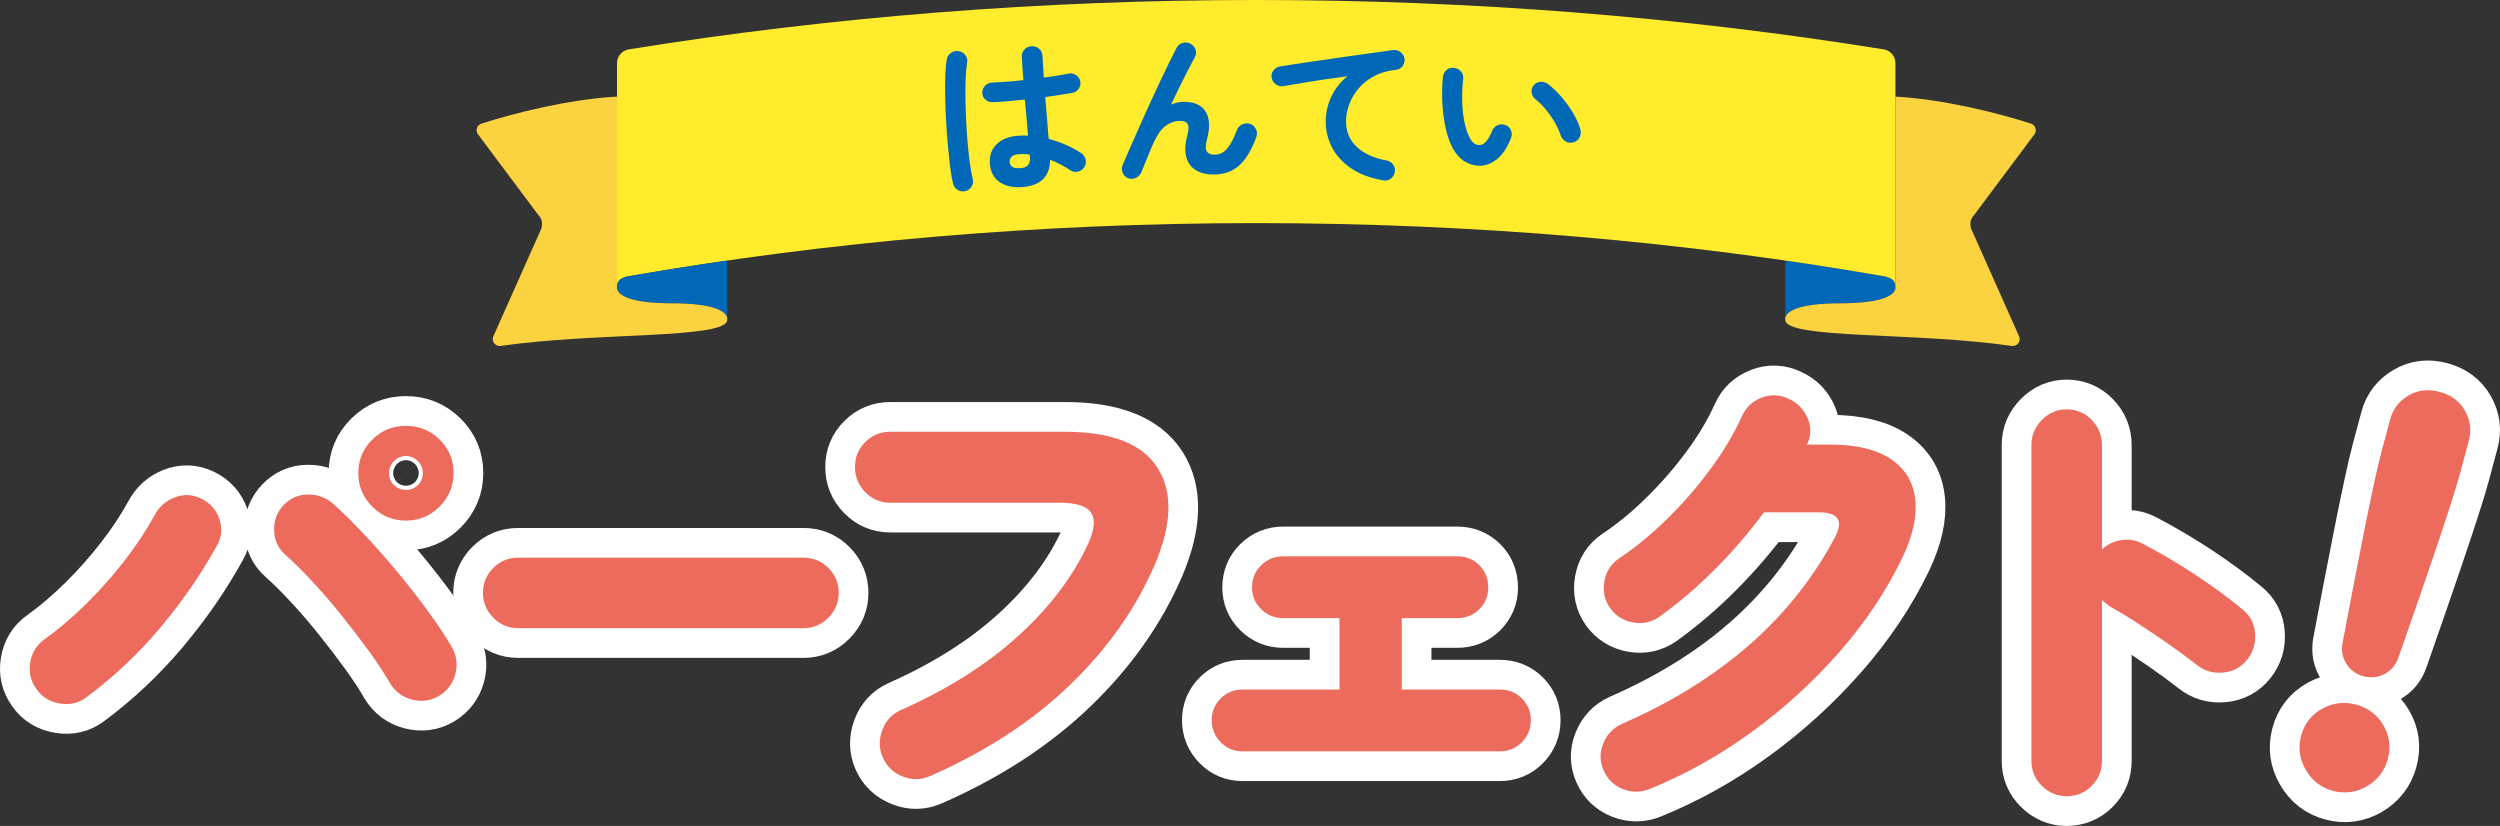
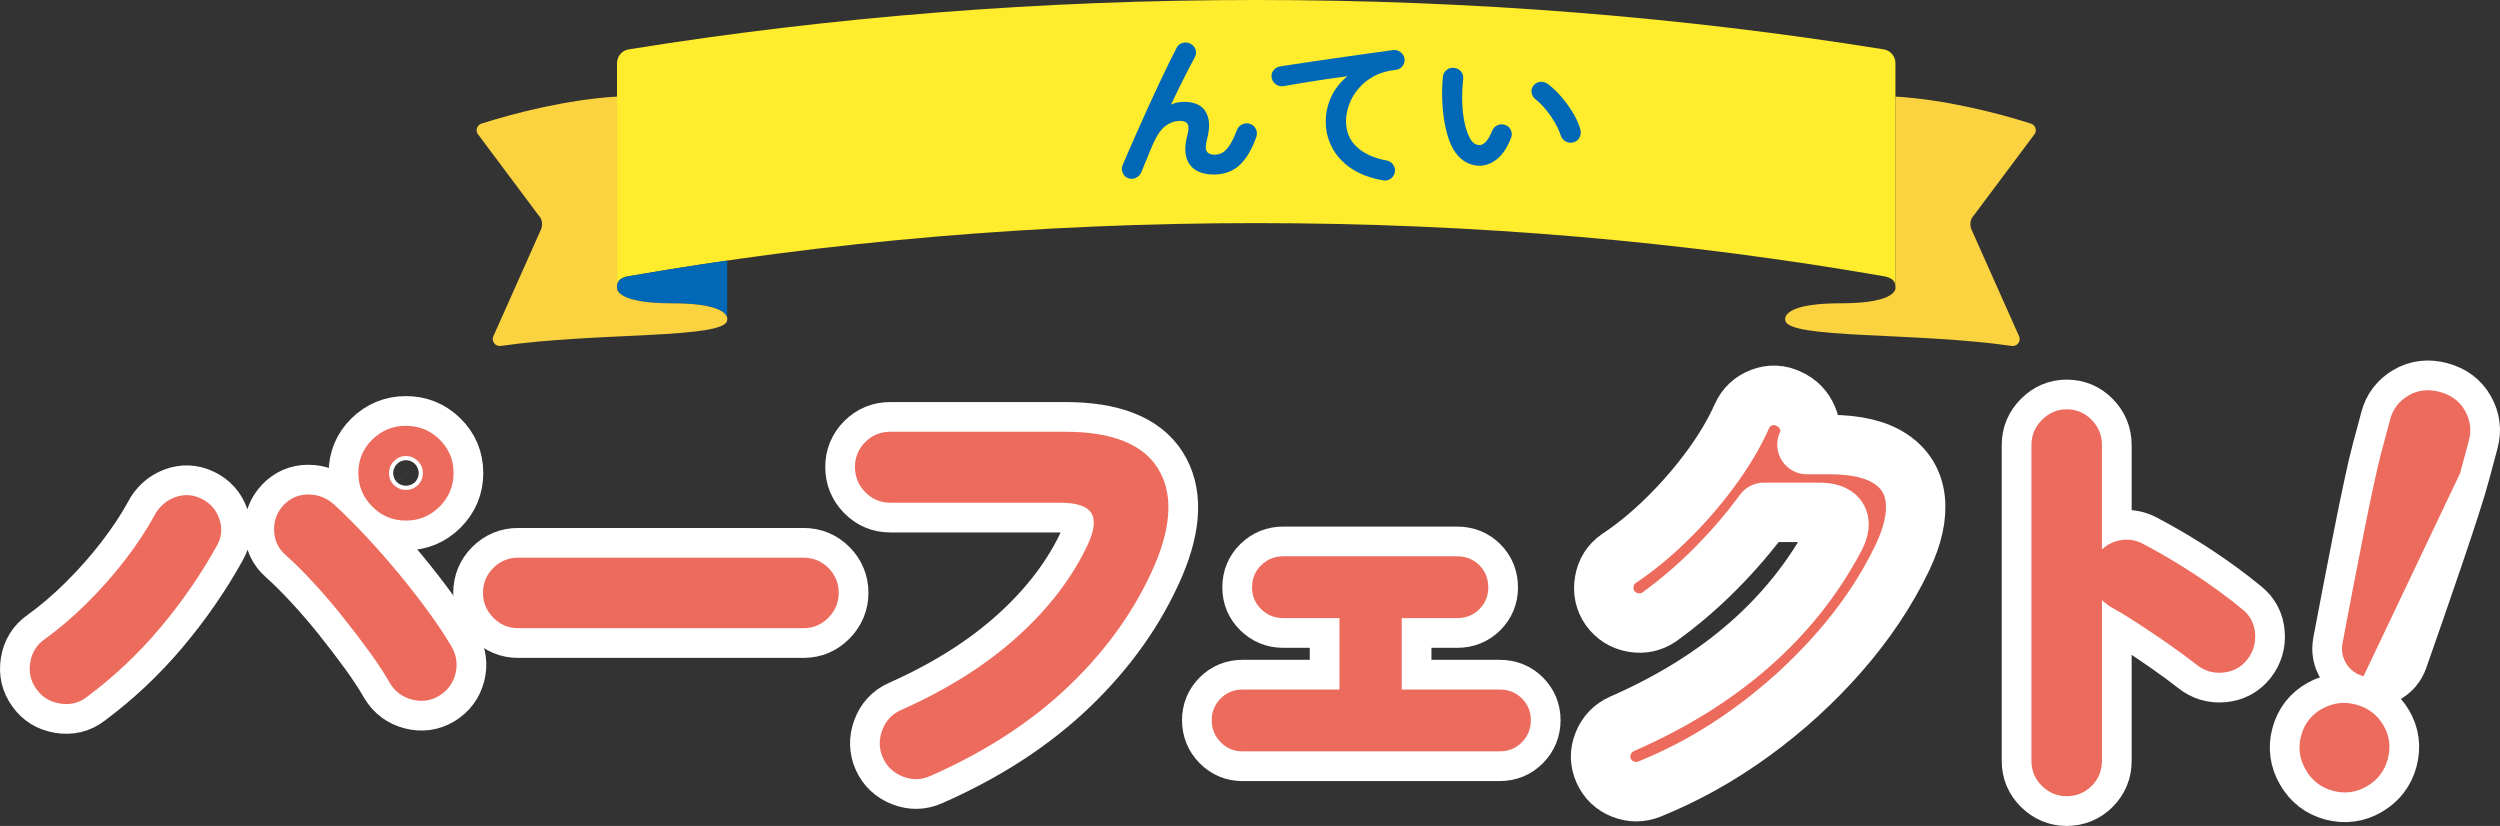
<svg xmlns="http://www.w3.org/2000/svg" id="b" viewBox="0 0 715.288 236.311">
  <rect x="0" y="0" width="715.288" height="236.311" fill="#333333" stroke="none" />
  <defs>
    <style>.d{stroke:#fff;stroke-linecap:round;stroke-linejoin:round;stroke-width:17px;}.d,.e{fill:#ed6b5d;}.f{fill:#ffec2c;}.f,.g,.h,.e{stroke-width:0px;}.g{fill:#fbd341;}.h{fill:#0068b6;}</style>
  </defs>
  <g id="c">
-     <path class="h" d="m510.792,90.953v-16.405c9.451,1.362,18.807,2.854,28.063,4.464.02.005.04.005.06.01.01,0,.02.005.03.005,1.914.323,3.366,1.079,3.366,3.023,0,0,1.447,4.733-15.759,4.733-13.507,0-15.521,2.918-15.759,4.171Z" />
    <path class="g" d="m510.792,90.953c.239-1.253,2.252-4.171,15.759-4.171,17.206,0,15.759-4.733,15.759-4.733V27.636c13.962.793,29.543,4.745,38.794,7.741,1.209.392,1.74,1.807,1.093,2.901l-17.482,23.382c-.409.435-.716.961-.854,1.542-.182.771-.132,1.589.16,2.346l13.705,30.747c.548,1.421-.639,2.902-2.146,2.682-27.349-3.991-64.789-1.934-64.789-7.463,0,0-.065-.219,0-.562Z" />
    <path class="f" d="m359.425,63.834c-62.53,0-122.807,5.314-179.431,15.178-.02.005-.04.005-.06.01-.01,0-.02.005-.03.005-1.914.323-3.366,1.077-3.366,3.021V18.056c0-1.954,1.417-3.619,3.341-3.927C237.637,4.812,297.944,0,359.425,0s121.788,4.812,179.545,14.129c1.924.308,3.341,1.974,3.341,3.927v63.992c0-1.944-1.452-2.698-3.366-3.021-.01,0-.02-.005-.03-.005-.02-.005-.04-.005-.06-.01-56.624-9.863-116.901-15.178-179.431-15.178Z" />
    <path class="h" d="m208.057,90.953v-16.405c-9.451,1.362-18.807,2.854-28.063,4.464-.02.005-.04.005-.06.01-.01,0-.02.005-.03.005-1.914.323-3.366,1.079-3.366,3.023,0,0-1.447,4.733,15.759,4.733,13.507,0,15.52,2.918,15.759,4.171Z" />
    <path class="g" d="m208.057,90.953c-.239-1.253-2.252-4.171-15.759-4.171-17.206,0-15.759-4.733-15.759-4.733V27.636c-13.962.793-29.543,4.745-38.794,7.741-1.209.392-1.74,1.807-1.093,2.901l17.482,23.382c.409.435.716.961.854,1.542.182.771.132,1.589-.16,2.346l-13.705,30.747c-.548,1.421.639,2.902,2.146,2.682,27.348-3.991,64.789-1.934,64.789-7.463,0,0,.065-.219,0-.562Z" />
    <path class="d" d="m24.71,199.515c-2.185,1.659-4.716,2.249-7.599,1.768-2.881-.479-5.108-1.854-6.68-4.126-1.66-2.271-2.25-4.824-1.77-7.664.479-2.837,1.855-5.043,4.127-6.615,4.016-2.882,8.012-6.288,11.986-10.218,3.973-3.93,7.641-8.077,11.004-12.445,3.361-4.365,6.135-8.558,8.318-12.576,1.311-2.531,3.253-4.3,5.83-5.305,2.574-1.003,5.129-.895,7.663.327,2.532,1.224,4.258,3.167,5.175,5.829.917,2.665.676,5.22-.721,7.664-4.542,8.21-9.956,16.047-16.244,23.515-6.288,7.467-13.318,14.082-21.091,19.847Zm100.87-.394c-2.358,1.398-4.912,1.748-7.664,1.048-2.75-.698-4.869-2.27-6.354-4.716-1.486-2.62-3.428-5.588-5.829-8.908-2.403-3.317-5.001-6.724-7.794-10.218-2.797-3.492-5.613-6.767-8.45-9.825-2.839-3.056-5.437-5.633-7.794-7.729-2.096-1.834-3.189-4.17-3.275-7.009-.088-2.837.829-5.261,2.751-7.271,1.92-2.008,4.257-3.013,7.009-3.013s5.174.917,7.27,2.751c2.795,2.534,5.808,5.524,9.039,8.974,3.23,3.45,6.42,7.073,9.563,10.873,3.144,3.799,6.046,7.532,8.712,11.2,2.662,3.668,4.824,6.942,6.484,9.825,1.396,2.445,1.746,5.022,1.048,7.729-.7,2.708-2.272,4.804-4.716,6.288Zm-9.432-50.173c-3.756,0-6.966-1.33-9.629-3.995-2.665-2.663-3.996-5.873-3.996-9.629s1.331-6.943,3.996-9.563c2.663-2.619,5.873-3.93,9.629-3.93s6.963,1.311,9.628,3.93c2.663,2.62,3.995,5.81,3.995,9.563s-1.332,6.966-3.995,9.629-5.874,3.995-9.628,3.995Zm0-8.777c1.31,0,2.443-.458,3.405-1.375.96-.917,1.441-2.073,1.441-3.472,0-1.31-.481-2.444-1.441-3.406-.962-.96-2.096-1.44-3.405-1.44s-2.447.48-3.406,1.44c-.963.962-1.441,2.097-1.441,3.406,0,1.398.479,2.555,1.441,3.472.959.917,2.096,1.375,3.406,1.375Z" />
    <path class="d" d="m148.269,179.734c-2.797,0-5.175-1.003-7.14-3.014-1.966-2.008-2.948-4.365-2.948-7.073,0-2.794.982-5.175,2.948-7.14,1.965-1.965,4.343-2.947,7.14-2.947h81.613c2.793,0,5.174.982,7.139,2.947s2.947,4.346,2.947,7.14c0,2.708-.982,5.065-2.947,7.073-1.965,2.011-4.346,3.014-7.139,3.014h-81.613Z" />
    <path class="d" d="m266.103,222.047c-2.533,1.134-5.131,1.18-7.795.131-2.664-1.048-4.564-2.839-5.697-5.37-1.137-2.532-1.202-5.152-.197-7.86,1.003-2.706,2.771-4.628,5.306-5.764,13.362-5.938,24.562-13.013,33.602-21.223,9.039-8.208,15.74-17.073,20.108-26.593,1.746-3.93,1.985-6.832.721-8.712-1.268-1.877-4.215-2.816-8.843-2.816h-48.601c-2.797,0-5.175-1.003-7.14-3.013-1.966-2.008-2.948-4.409-2.948-7.205s.982-5.175,2.948-7.14c1.965-1.965,4.343-2.947,7.14-2.947h50.041c13.274,0,22.095,3.451,26.463,10.349,4.365,6.9,4.104,16.113-.786,27.642-5.416,12.576-13.516,24.061-24.301,34.453-10.787,10.394-24.126,19.083-40.021,26.068Z" />
    <path class="d" d="m355.472,214.972c-2.447,0-4.52-.871-6.223-2.619-1.703-1.746-2.555-3.843-2.555-6.288s.852-4.52,2.555-6.223,3.775-2.555,6.223-2.555h27.771v-20.436h-16.113c-2.445,0-4.542-.852-6.288-2.555-1.748-1.703-2.62-3.776-2.62-6.223,0-2.532.872-4.65,2.62-6.354,1.746-1.703,3.843-2.555,6.288-2.555h49.78c2.532,0,4.65.852,6.354,2.555,1.702,1.703,2.554,3.821,2.554,6.354,0,2.446-.852,4.52-2.554,6.223-1.703,1.703-3.821,2.555-6.354,2.555h-15.851v20.436h28.033c2.532,0,4.65.852,6.354,2.555s2.555,3.778,2.555,6.223-.852,4.542-2.555,6.288c-1.703,1.748-3.821,2.619-6.354,2.619h-73.621Z" />
    <path class="d" d="m472.061,225.715c-2.534,1.048-5.089,1.068-7.663.065-2.577-1.005-4.434-2.773-5.568-5.305-1.135-2.532-1.178-5.109-.131-7.729,1.049-2.62,2.838-4.497,5.371-5.633,28.383-12.4,48.732-30.261,61.047-53.579,2.357-4.628.785-6.943-4.717-6.943h-15.72c-4.106,5.591-8.69,10.938-13.755,16.048-5.066,5.109-10.438,9.717-16.113,13.82-2.271,1.572-4.781,2.119-7.532,1.638-2.751-.479-4.958-1.854-6.616-4.127-1.571-2.27-2.118-4.802-1.637-7.598.479-2.794,1.854-4.978,4.127-6.55,4.627-3.056,9.234-6.833,13.82-11.332,4.584-4.496,8.754-9.301,12.51-14.409,3.754-5.109,6.725-10.107,8.908-15,1.134-2.532,3.014-4.301,5.633-5.306,2.62-1.003,5.195-.895,7.729.328,2.533,1.136,4.344,2.992,5.438,5.567,1.091,2.577,1.025,5.088-.197,7.532h6.551c7.51,0,13.316,1.376,17.423,4.127,4.104,2.751,6.439,6.572,7.009,11.462.566,4.893-.678,10.525-3.734,16.899-4.541,9.432-10.545,18.405-18.012,26.92-7.467,8.516-15.831,16.136-25.087,22.859-9.258,6.727-18.952,12.139-29.082,16.244Z" />
    <path class="d" d="m591.311,227.811c-2.708,0-5.066-.982-7.074-2.948-2.011-1.965-3.013-4.345-3.013-7.139v-90.391c0-2.794,1.002-5.194,3.013-7.205s4.366-3.013,7.074-3.013c2.794,0,5.175,1.005,7.14,3.013,1.965,2.011,2.947,4.411,2.947,7.205v29.868c1.572-1.484,3.449-2.379,5.633-2.686,2.182-.305,4.234.065,6.157,1.113,5.151,2.708,10.173,5.679,15.065,8.908,4.889,3.232,9.344,6.507,13.361,9.825,2.182,1.748,3.384,4.04,3.603,6.877.217,2.84-.546,5.351-2.292,7.533-1.748,2.184-4.041,3.405-6.878,3.668-2.839.262-5.351-.479-7.532-2.228-2.446-1.92-5.175-3.93-8.188-6.025-3.014-2.097-5.961-4.082-8.843-5.961-2.882-1.877-5.459-3.427-7.729-4.65-.35-.262-.721-.545-1.113-.852-.393-.305-.809-.633-1.244-.982v45.981c0,2.794-.982,5.174-2.947,7.139-1.965,1.966-4.346,2.948-7.14,2.948Z" />
    <path class="d" d="m667.456,226.257c-3.374-.904-5.957-2.908-7.747-6.009-1.793-3.104-2.234-6.34-1.33-9.715.926-3.458,2.928-6.041,6.009-7.747,3.078-1.706,6.306-2.108,9.681-1.204,3.457.927,6.072,2.895,7.844,5.899,1.771,3.007,2.193,6.239,1.268,9.697-.904,3.375-2.886,5.961-5.945,7.765-3.061,1.802-6.32,2.24-9.778,1.313Zm8.782-32.773c-2.11-.564-3.736-1.747-4.883-3.545-1.145-1.799-1.52-3.775-1.123-5.93.859-4.561,1.807-9.528,2.84-14.903,1.033-5.373,2.064-10.657,3.096-15.853,1.029-5.193,1.998-9.907,2.906-14.139.908-4.232,1.668-7.487,2.278-9.765l2.509-9.364c.791-2.952,2.529-5.222,5.215-6.808,2.684-1.586,5.673-1.938,8.963-1.057,3.289.882,5.7,2.68,7.233,5.396,1.531,2.716,1.903,5.551,1.112,8.503l-2.509,9.364c-.61,2.277-1.582,5.476-2.91,9.595-1.331,4.119-2.849,8.686-4.552,13.699-1.707,5.014-3.455,10.106-5.246,15.275-1.793,5.171-3.458,9.946-4.992,14.326-.734,2.064-2.046,3.589-3.938,4.573-1.892.985-3.893,1.195-6,.63Z" />
    <path class="e" d="m24.71,199.515c-2.185,1.659-4.716,2.249-7.599,1.768-2.881-.479-5.108-1.854-6.68-4.126-1.66-2.271-2.25-4.824-1.77-7.664.479-2.837,1.855-5.043,4.127-6.615,4.016-2.882,8.012-6.288,11.986-10.218,3.973-3.93,7.641-8.077,11.004-12.445,3.361-4.365,6.135-8.558,8.318-12.576,1.311-2.531,3.253-4.3,5.83-5.305,2.574-1.003,5.129-.895,7.663.327,2.532,1.224,4.258,3.167,5.175,5.829.917,2.665.676,5.22-.721,7.664-4.542,8.21-9.956,16.047-16.244,23.515-6.288,7.467-13.318,14.082-21.091,19.847Zm100.87-.394c-2.358,1.398-4.912,1.748-7.664,1.048-2.75-.698-4.869-2.27-6.354-4.716-1.486-2.62-3.428-5.588-5.829-8.908-2.403-3.317-5.001-6.724-7.794-10.218-2.797-3.492-5.613-6.767-8.45-9.825-2.839-3.056-5.437-5.633-7.794-7.729-2.096-1.834-3.189-4.17-3.275-7.009-.088-2.837.829-5.261,2.751-7.271,1.92-2.008,4.257-3.013,7.009-3.013s5.174.917,7.27,2.751c2.795,2.534,5.808,5.524,9.039,8.974,3.23,3.45,6.42,7.073,9.563,10.873,3.144,3.799,6.046,7.532,8.712,11.2,2.662,3.668,4.824,6.942,6.484,9.825,1.396,2.445,1.746,5.022,1.048,7.729-.7,2.708-2.272,4.804-4.716,6.288Zm-9.432-50.173c-3.756,0-6.966-1.33-9.629-3.995-2.665-2.663-3.996-5.873-3.996-9.629s1.331-6.943,3.996-9.563c2.663-2.619,5.873-3.93,9.629-3.93s6.963,1.311,9.628,3.93c2.663,2.62,3.995,5.81,3.995,9.563s-1.332,6.966-3.995,9.629-5.874,3.995-9.628,3.995Zm0-8.777c1.31,0,2.443-.458,3.405-1.375.96-.917,1.441-2.073,1.441-3.472,0-1.31-.481-2.444-1.441-3.406-.962-.96-2.096-1.44-3.405-1.44s-2.447.48-3.406,1.44c-.963.962-1.441,2.097-1.441,3.406,0,1.398.479,2.555,1.441,3.472.959.917,2.096,1.375,3.406,1.375Z" />
    <path class="e" d="m148.269,179.734c-2.797,0-5.175-1.003-7.14-3.014-1.966-2.008-2.948-4.365-2.948-7.073,0-2.794.982-5.175,2.948-7.14,1.965-1.965,4.343-2.947,7.14-2.947h81.613c2.793,0,5.174.982,7.139,2.947s2.947,4.346,2.947,7.14c0,2.708-.982,5.065-2.947,7.073-1.965,2.011-4.346,3.014-7.139,3.014h-81.613Z" />
    <path class="e" d="m266.103,222.047c-2.533,1.134-5.131,1.18-7.795.131-2.664-1.048-4.564-2.839-5.697-5.37-1.137-2.532-1.202-5.152-.197-7.86,1.003-2.706,2.771-4.628,5.306-5.764,13.362-5.938,24.562-13.013,33.602-21.223,9.039-8.208,15.74-17.073,20.108-26.593,1.746-3.93,1.985-6.832.721-8.712-1.268-1.877-4.215-2.816-8.843-2.816h-48.601c-2.797,0-5.175-1.003-7.14-3.013-1.966-2.008-2.948-4.409-2.948-7.205s.982-5.175,2.948-7.14c1.965-1.965,4.343-2.947,7.14-2.947h50.041c13.274,0,22.095,3.451,26.463,10.349,4.365,6.9,4.104,16.113-.786,27.642-5.416,12.576-13.516,24.061-24.301,34.453-10.787,10.394-24.126,19.083-40.021,26.068Z" />
    <path class="e" d="m355.472,214.972c-2.447,0-4.52-.871-6.223-2.619-1.703-1.746-2.555-3.843-2.555-6.288s.852-4.52,2.555-6.223,3.775-2.555,6.223-2.555h27.771v-20.436h-16.113c-2.445,0-4.542-.852-6.288-2.555-1.748-1.703-2.62-3.776-2.62-6.223,0-2.532.872-4.65,2.62-6.354,1.746-1.703,3.843-2.555,6.288-2.555h49.78c2.532,0,4.65.852,6.354,2.555,1.702,1.703,2.554,3.821,2.554,6.354,0,2.446-.852,4.52-2.554,6.223-1.703,1.703-3.821,2.555-6.354,2.555h-15.851v20.436h28.033c2.532,0,4.65.852,6.354,2.555s2.555,3.778,2.555,6.223-.852,4.542-2.555,6.288c-1.703,1.748-3.821,2.619-6.354,2.619h-73.621Z" />
-     <path class="e" d="m472.061,225.715c-2.534,1.048-5.089,1.068-7.663.065-2.577-1.005-4.434-2.773-5.568-5.305-1.135-2.532-1.178-5.109-.131-7.729,1.049-2.62,2.838-4.497,5.371-5.633,28.383-12.4,48.732-30.261,61.047-53.579,2.357-4.628.785-6.943-4.717-6.943h-15.72c-4.106,5.591-8.69,10.938-13.755,16.048-5.066,5.109-10.438,9.717-16.113,13.82-2.271,1.572-4.781,2.119-7.532,1.638-2.751-.479-4.958-1.854-6.616-4.127-1.571-2.27-2.118-4.802-1.637-7.598.479-2.794,1.854-4.978,4.127-6.55,4.627-3.056,9.234-6.833,13.82-11.332,4.584-4.496,8.754-9.301,12.51-14.409,3.754-5.109,6.725-10.107,8.908-15,1.134-2.532,3.014-4.301,5.633-5.306,2.62-1.003,5.195-.895,7.729.328,2.533,1.136,4.344,2.992,5.438,5.567,1.091,2.577,1.025,5.088-.197,7.532h6.551c7.51,0,13.316,1.376,17.423,4.127,4.104,2.751,6.439,6.572,7.009,11.462.566,4.893-.678,10.525-3.734,16.899-4.541,9.432-10.545,18.405-18.012,26.92-7.467,8.516-15.831,16.136-25.087,22.859-9.258,6.727-18.952,12.139-29.082,16.244Z" />
    <path class="e" d="m591.311,227.811c-2.708,0-5.066-.982-7.074-2.948-2.011-1.965-3.013-4.345-3.013-7.139v-90.391c0-2.794,1.002-5.194,3.013-7.205s4.366-3.013,7.074-3.013c2.794,0,5.175,1.005,7.14,3.013,1.965,2.011,2.947,4.411,2.947,7.205v29.868c1.572-1.484,3.449-2.379,5.633-2.686,2.182-.305,4.234.065,6.157,1.113,5.151,2.708,10.173,5.679,15.065,8.908,4.889,3.232,9.344,6.507,13.361,9.825,2.182,1.748,3.384,4.04,3.603,6.877.217,2.84-.546,5.351-2.292,7.533-1.748,2.184-4.041,3.405-6.878,3.668-2.839.262-5.351-.479-7.532-2.228-2.446-1.92-5.175-3.93-8.188-6.025-3.014-2.097-5.961-4.082-8.843-5.961-2.882-1.877-5.459-3.427-7.729-4.65-.35-.262-.721-.545-1.113-.852-.393-.305-.809-.633-1.244-.982v45.981c0,2.794-.982,5.174-2.947,7.139-1.965,1.966-4.346,2.948-7.14,2.948Z" />
-     <path class="e" d="m667.456,226.257c-3.374-.904-5.957-2.908-7.747-6.009-1.793-3.104-2.234-6.34-1.33-9.715.926-3.458,2.928-6.041,6.009-7.747,3.078-1.706,6.306-2.108,9.681-1.204,3.457.927,6.072,2.895,7.844,5.899,1.771,3.007,2.193,6.239,1.268,9.697-.904,3.375-2.886,5.961-5.945,7.765-3.061,1.802-6.32,2.24-9.778,1.313Zm8.782-32.773c-2.11-.564-3.736-1.747-4.883-3.545-1.145-1.799-1.52-3.775-1.123-5.93.859-4.561,1.807-9.528,2.84-14.903,1.033-5.373,2.064-10.657,3.096-15.853,1.029-5.193,1.998-9.907,2.906-14.139.908-4.232,1.668-7.487,2.278-9.765l2.509-9.364c.791-2.952,2.529-5.222,5.215-6.808,2.684-1.586,5.673-1.938,8.963-1.057,3.289.882,5.7,2.68,7.233,5.396,1.531,2.716,1.903,5.551,1.112,8.503l-2.509,9.364c-.61,2.277-1.582,5.476-2.91,9.595-1.331,4.119-2.849,8.686-4.552,13.699-1.707,5.014-3.455,10.106-5.246,15.275-1.793,5.171-3.458,9.946-4.992,14.326-.734,2.064-2.046,3.589-3.938,4.573-1.892.985-3.893,1.195-6,.63Z" />
-     <path class="h" d="m276.242,54.676c-.789.187-1.52.083-2.193-.314-.674-.397-1.122-.972-1.341-1.725-.273-1.038-.531-2.462-.771-4.273-.239-1.811-.464-3.847-.674-6.11-.211-2.262-.388-4.616-.531-7.06-.143-2.444-.241-4.827-.29-7.151-.052-2.323-.045-4.442.022-6.357.065-1.914.201-3.474.407-4.677.139-.781.54-1.406,1.203-1.874.662-.467,1.399-.635,2.208-.503s1.451.519,1.929,1.158c.479.639.646,1.348.503,2.129-.211,1.203-.35,2.705-.417,4.506-.066,1.803-.09,3.769-.063,5.901.027,2.132.094,4.317.212,6.554.116,2.237.267,4.401.454,6.488.186,2.089.399,3.982.637,5.681.238,1.699.493,3.085.765,4.155.216.755.113,1.467-.302,2.14-.42.672-1.003,1.115-1.758,1.334Zm15.966-1.135c-2.557.157-4.654-.341-6.29-1.499-1.637-1.157-2.541-2.915-2.702-5.278-.154-2.266.501-4.116,1.983-5.546,1.478-1.429,3.601-2.233,6.354-2.4.842-.052,1.703-.054,2.584-.01-.122-1.499-.259-3.134-.41-4.904-.153-1.77-.317-3.579-.491-5.428-1.728.198-3.397.364-5.013.498-1.615.135-3.014.226-4.191.272-.817.023-1.516-.226-2.093-.748-.579-.521-.879-1.182-.901-1.983.012-.77.287-1.439.825-2.005.538-.566,1.202-.859,1.993-.88,1.153-.045,2.506-.125,4.064-.239,1.558-.114,3.187-.271,4.891-.467-.106-1.211-.191-2.377-.257-3.495-.064-1.117-.128-2.172-.186-3.162-.047-.798.193-1.493.724-2.086.529-.591,1.208-.911,2.037-.958.86-.049,1.589.192,2.182.72.594.529.909,1.193.954,1.991.053.991.116,2.012.189,3.067.072,1.053.138,2.124.198,3.21,1.439-.205,2.755-.402,3.948-.59,1.194-.188,2.2-.366,3.015-.533.783-.198,1.512-.079,2.192.354.678.434,1.101,1.031,1.267,1.792.164.762.026,1.473-.421,2.133-.448.662-1.06,1.057-1.841,1.19-.909.171-2.044.362-3.392.573-1.351.212-2.808.423-4.37.635.185,2.234.365,4.387.543,6.46.174,2.074.322,3.909.441,5.504,1.811.48,3.521,1.082,5.126,1.804,1.605.722,3.009,1.489,4.21,2.299.667.45,1.08,1.065,1.245,1.842.163.778.034,1.497-.386,2.156-.421.66-1.021,1.087-1.801,1.283-.78.197-1.5.071-2.166-.378-.833-.568-1.746-1.115-2.739-1.642-.995-.527-2.019-.985-3.073-1.378-.066,4.908-2.814,7.498-8.245,7.828Zm-.33-5.414c1.991-.121,2.933-1.12,2.823-3.006-.005-.096-.021-.223-.046-.382-.029-.158-.043-.333-.055-.526-.978-.135-1.969-.173-2.967-.111-.999.061-1.72.299-2.165.711-.444.413-.645.923-.607,1.529.038.607.293,1.072.766,1.394.473.324,1.222.453,2.25.39Z" />
+     <path class="e" d="m667.456,226.257c-3.374-.904-5.957-2.908-7.747-6.009-1.793-3.104-2.234-6.34-1.33-9.715.926-3.458,2.928-6.041,6.009-7.747,3.078-1.706,6.306-2.108,9.681-1.204,3.457.927,6.072,2.895,7.844,5.899,1.771,3.007,2.193,6.239,1.268,9.697-.904,3.375-2.886,5.961-5.945,7.765-3.061,1.802-6.32,2.24-9.778,1.313Zm8.782-32.773c-2.11-.564-3.736-1.747-4.883-3.545-1.145-1.799-1.52-3.775-1.123-5.93.859-4.561,1.807-9.528,2.84-14.903,1.033-5.373,2.064-10.657,3.096-15.853,1.029-5.193,1.998-9.907,2.906-14.139.908-4.232,1.668-7.487,2.278-9.765l2.509-9.364c.791-2.952,2.529-5.222,5.215-6.808,2.684-1.586,5.673-1.938,8.963-1.057,3.289.882,5.7,2.68,7.233,5.396,1.531,2.716,1.903,5.551,1.112,8.503l-2.509,9.364Z" />
    <path class="h" d="m322.77,50.982c-.715-.264-1.23-.774-1.545-1.531-.316-.757-.328-1.493-.03-2.208.503-1.202,1.154-2.714,1.948-4.534.795-1.82,1.67-3.801,2.627-5.944.956-2.142,1.94-4.333,2.955-6.571,1.015-2.237,2.019-4.409,3.017-6.515.995-2.106,1.922-4.026,2.772-5.757.85-1.732,1.564-3.148,2.137-4.249.349-.711.926-1.179,1.734-1.404.807-.223,1.564-.133,2.268.27.736.404,1.216.979,1.445,1.727.228.749.131,1.479-.286,2.189-.448.808-1.033,1.907-1.747,3.295-.715,1.39-1.508,2.957-2.373,4.703-.869,1.746-1.751,3.575-2.655,5.483,1.13-.506,2.285-.771,3.46-.794,3.102-.062,5.251.867,6.435,2.77,1.182,1.903,1.319,4.526.428,7.866-.46,1.734-.483,2.92-.071,3.554.411.635,1.166.943,2.262.93.74-.009,1.448-.185,2.121-.528.674-.343,1.36-1.029,2.063-2.06.702-1.03,1.436-2.539,2.199-4.529.288-.738.801-1.269,1.549-1.593.745-.323,1.492-.359,2.24-.105.747.285,1.293.797,1.634,1.531.343.736.367,1.488.078,2.256-1.29,3.586-2.881,6.256-4.782,8.011-1.902,1.757-4.322,2.647-7.272,2.684-2.02.025-3.726-.364-5.12-1.173-1.394-.808-2.335-2.046-2.818-3.718-.485-1.671-.397-3.777.266-6.318.423-1.544.454-2.625.085-3.242-.368-.617-1.123-.915-2.26-.891-1.461.03-2.819.51-4.062,1.436-1.246.927-2.432,2.638-3.561,5.134-.121.26-.345.77-.66,1.531-.318.761-.658,1.595-1.018,2.502-.361.907-.698,1.725-1.014,2.455-.315.73-.517,1.224-.605,1.483-.3.745-.802,1.313-1.512,1.704-.708.39-1.485.44-2.329.149Z" />
    <path class="h" d="m395.734,51.6c-3.764-.657-6.86-1.828-9.296-3.53-2.438-1.701-4.245-3.725-5.417-6.082-1.172-2.356-1.742-4.796-1.705-7.324.04-2.56.587-4.943,1.655-7.151,1.067-2.206,2.584-4.108,4.557-5.7-1.977.248-4.087.538-6.324.872-2.238.334-4.411.676-6.512,1.024-2.105.348-3.942.664-5.516.944-.789.124-1.507-.054-2.162-.536-.656-.482-1.048-1.106-1.177-1.875-.128-.8.051-1.512.547-2.135.496-.622,1.152-.996,1.979-1.122,1.055-.155,2.405-.365,4.056-.624,1.649-.259,3.498-.538,5.548-.833,2.049-.295,4.149-.6,6.301-.914,2.15-.313,4.262-.615,6.336-.903,2.071-.289,3.971-.551,5.699-.792,1.727-.24,3.139-.438,4.236-.595.763-.104,1.472.079,2.117.549.645.471,1.038,1.076,1.179,1.817.139.772-.027,1.488-.494,2.144-.467.657-1.098,1.036-1.892,1.138-2.414.242-4.515.846-6.3,1.806-1.786.96-3.268,2.141-4.448,3.538-1.18,1.397-2.062,2.89-2.651,4.478-.59,1.589-.896,3.135-.927,4.638-.063,3.104.957,5.628,3.044,7.58,2.088,1.953,4.937,3.249,8.557,3.904.8.153,1.432.557,1.894,1.212.461.656.614,1.365.461,2.128-.155.795-.551,1.422-1.193,1.882-.64.46-1.359.614-2.155.462Z" />
    <path class="h" d="m423.269,47.423c-1.481-.016-2.879-.424-4.193-1.228-1.316-.803-2.45-2.043-3.406-3.722-.805-1.479-1.464-3.336-1.981-5.569-.517-2.234-.851-4.642-.998-7.227-.148-2.585-.103-5.153.142-7.705.099-.796.451-1.445,1.05-1.947.6-.502,1.311-.702,2.131-.6.821.071,1.49.415,2.005,1.032.517.618.716,1.325.614,2.12-.24,2.231-.331,4.414-.271,6.547.059,2.134.272,4.082.643,5.847.368,1.764.862,3.239,1.484,4.424.677,1.349,1.58,2.052,2.711,2.113,1.39.042,2.631-1.33,3.735-4.121.301-.72.818-1.243,1.555-1.569.739-.326,1.487-.338,2.251-.036.733.268,1.256.773,1.57,1.514.312.74.316,1.471.012,2.188-1.081,2.755-2.417,4.766-4.008,6.035-1.593,1.27-3.273,1.904-5.045,1.904Zm26.919-6.702c-.798.227-1.55.139-2.25-.267-.701-.406-1.172-.985-1.409-1.741-.399-1.216-.969-2.461-1.71-3.734-.74-1.273-1.59-2.487-2.539-3.645-.953-1.156-1.944-2.138-2.974-2.945-.623-.491-.994-1.14-1.102-1.949-.112-.809.115-1.515.683-2.12.567-.604,1.239-.911,2.016-.923.777-.011,1.491.247,2.148.773,1.313,1.023,2.587,2.252,3.811,3.69,1.227,1.437,2.319,2.964,3.277,4.577.956,1.614,1.637,3.176,2.041,4.684.201.755.112,1.494-.271,2.218-.385.725-.957,1.185-1.72,1.383Z" />
  </g>
</svg>